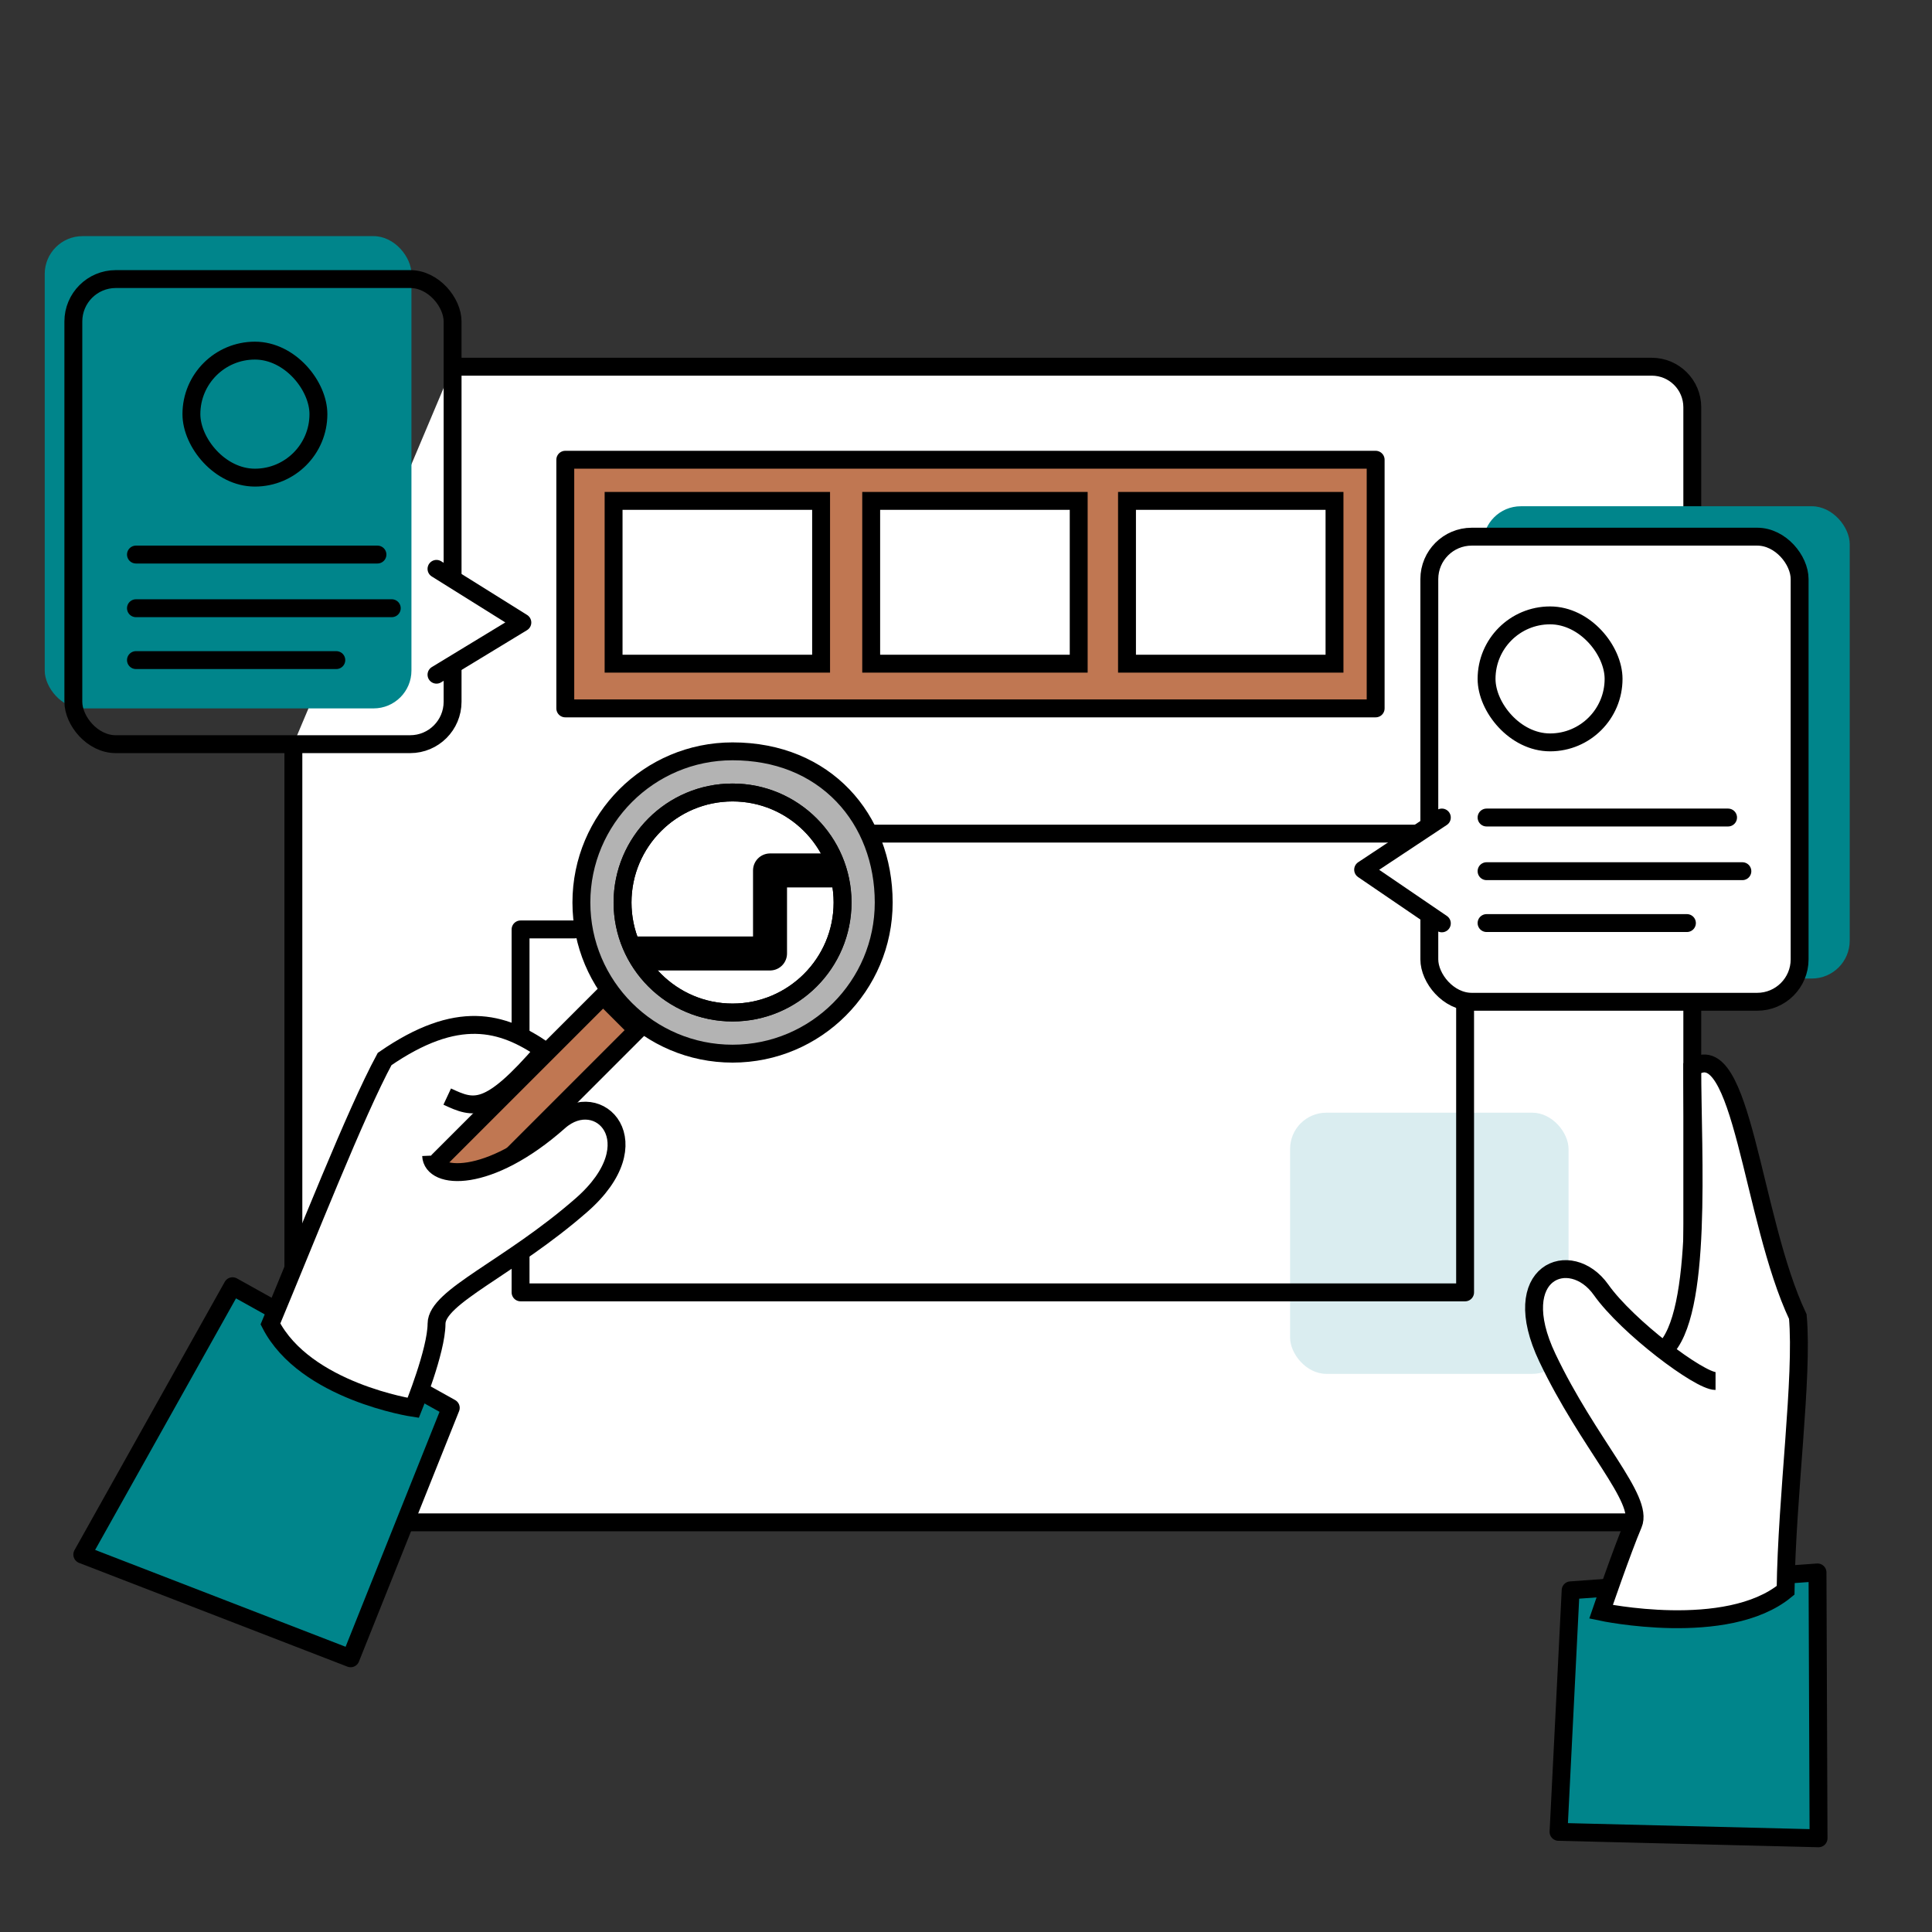
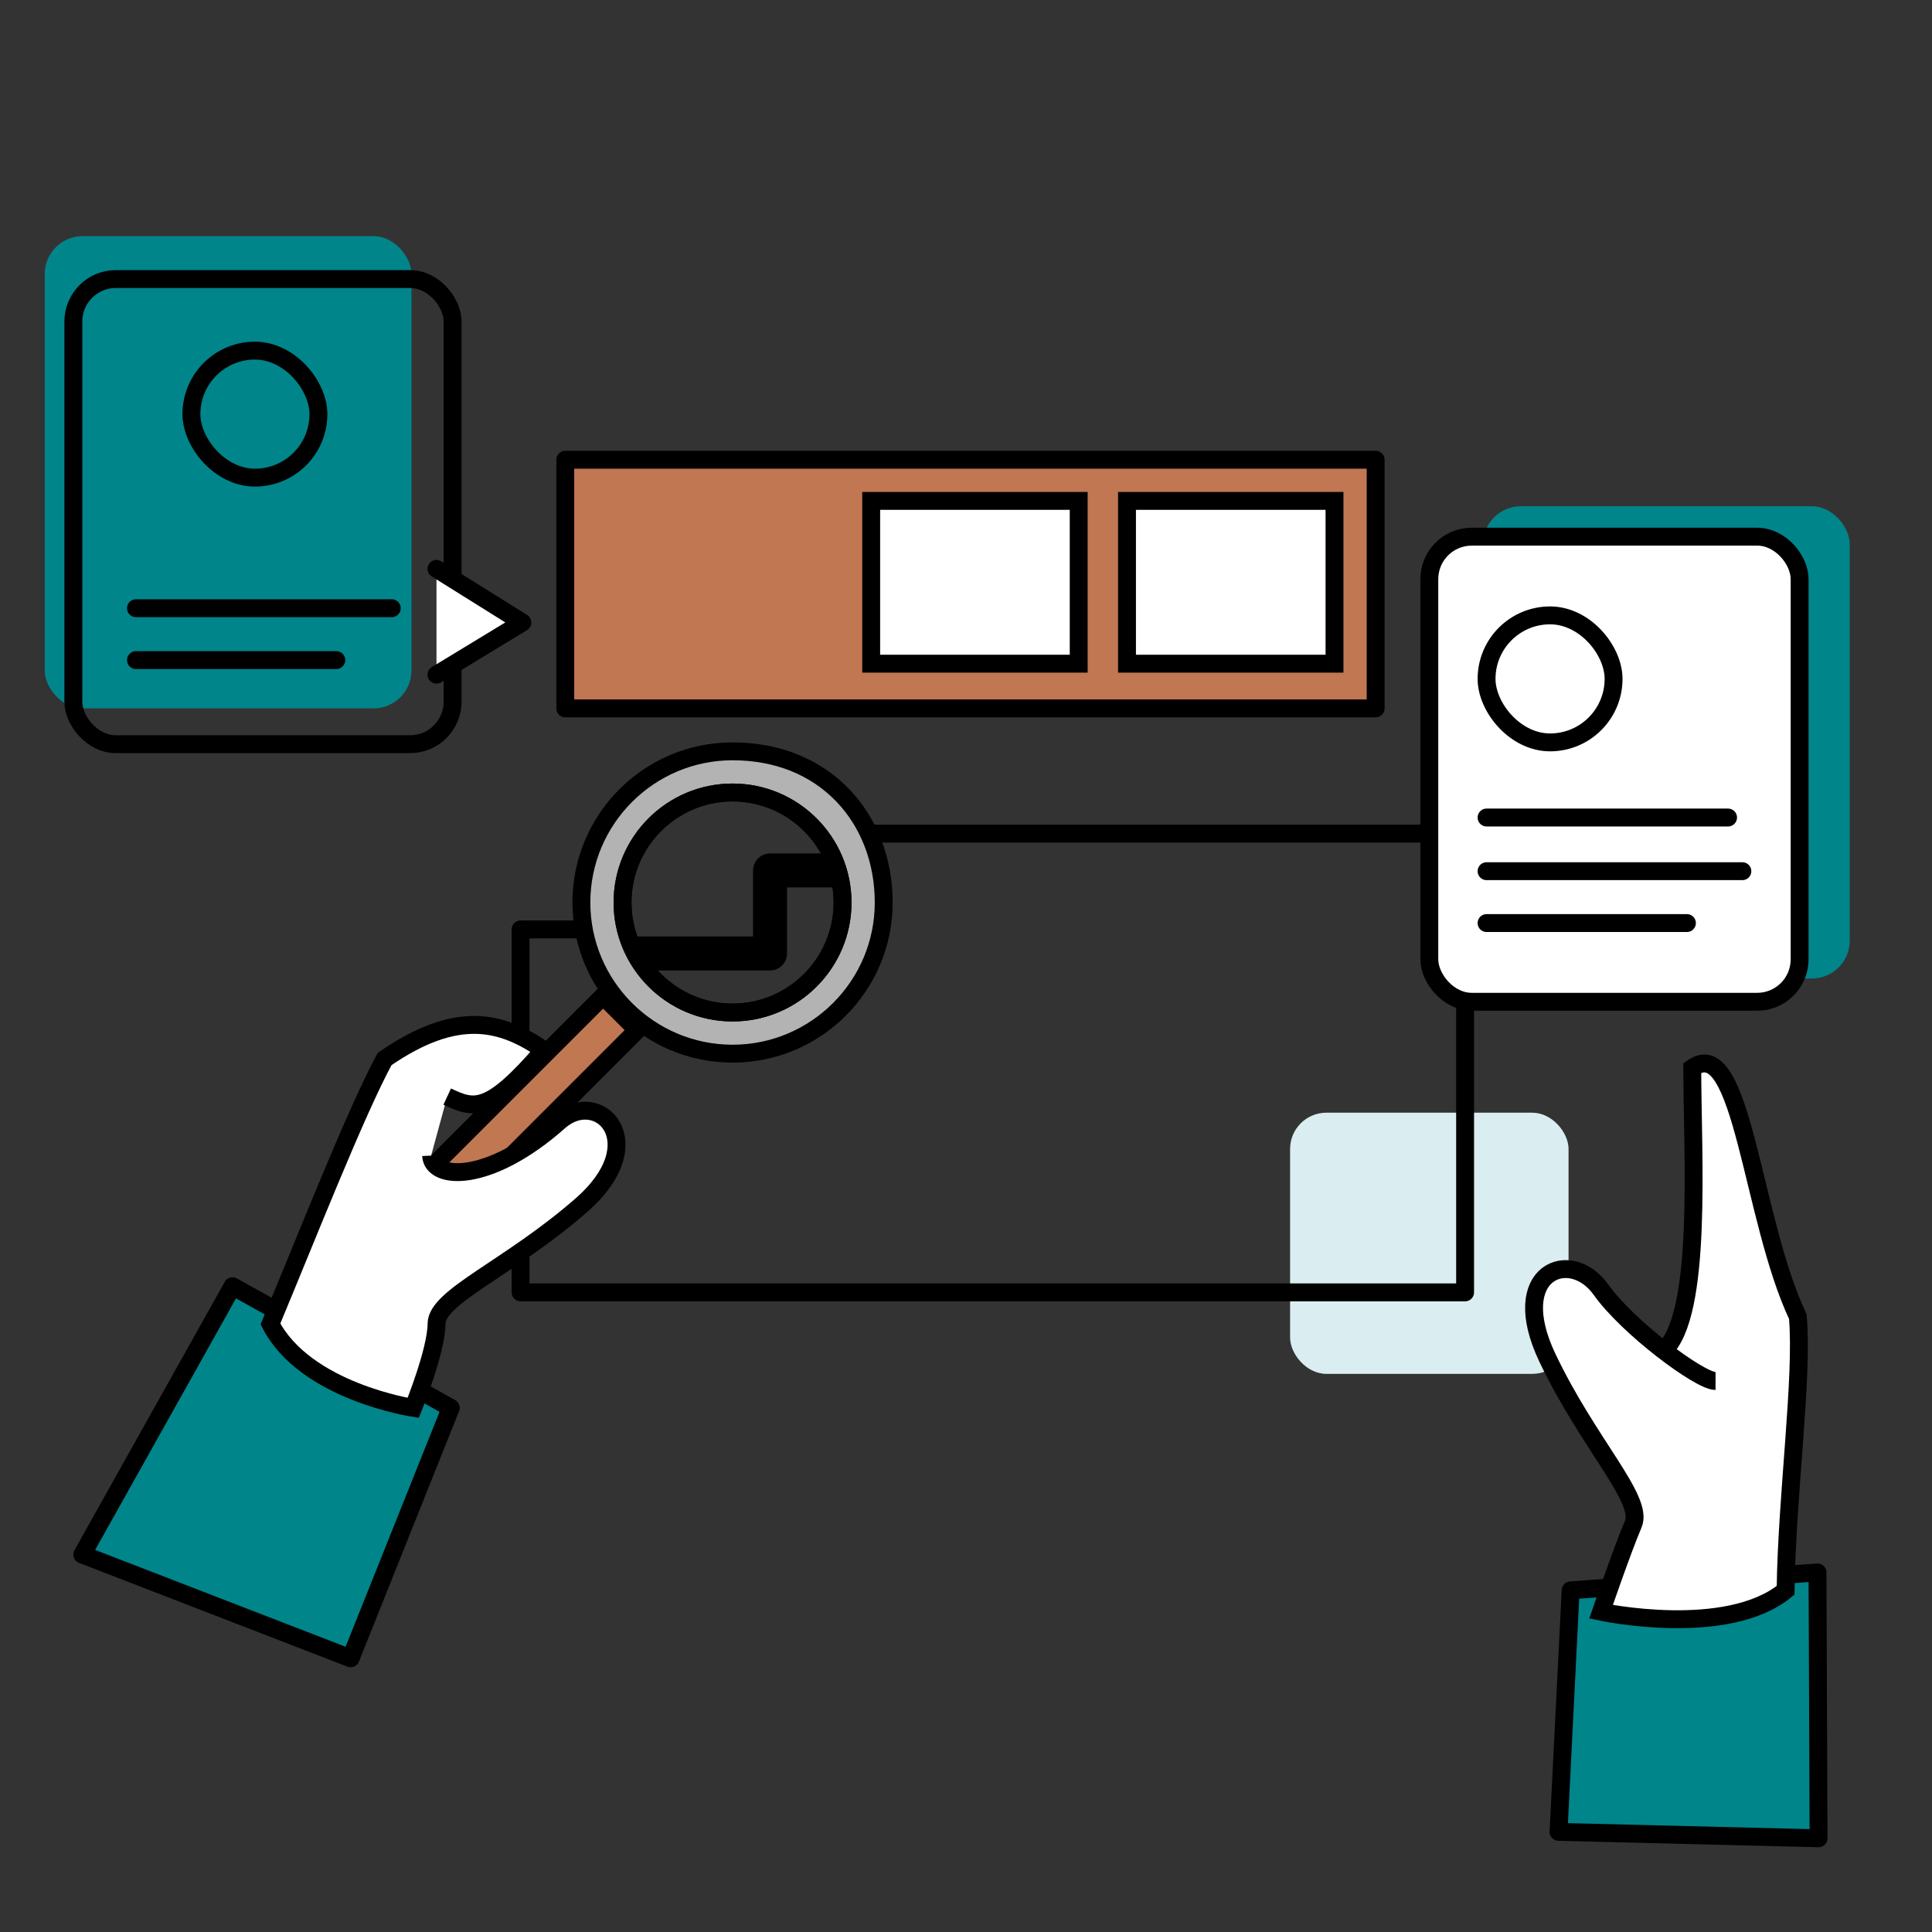
<svg xmlns="http://www.w3.org/2000/svg" id="a" viewBox="0 0 1080 1080">
  <rect x="0" y="0" width="1080" height="1080" fill="#333333" stroke="none" />
  <defs>
    <style>.b,.c,.d,.e,.f{stroke-width:0px;}.b,.g{fill:#c07752;}.h,.c{fill:#00858b;}.h,.i,.j,.k,.l,.m,.g,.n,.o{stroke:#000;}.h,.i,.j,.l,.m,.g,.o{stroke-linecap:round;}.h,.i,.k,.l,.m,.g,.n,.o{stroke-width:10px;}.h,.j,.l,.g,.o{stroke-linejoin:round;}.i,.k,.m,.n{stroke-miterlimit:10;}.i,.l,.n{fill:#fff;}.j{stroke-width:19px;}.j,.k,.m,.o{fill:none;}.e{fill:#b3b3b3;}.f{fill:#daedf0;}</style>
  </defs>
-   <path class="n" d="m253,205h670.34c12.51,0,22.66,10.15,22.66,22.66v600.68c0,12.51-10.15,22.66-22.66,22.66H186.66c-12.51,0-22.66-10.15-22.66-22.66v-412.34" />
  <polyline class="j" points="467.98 486.58 430.45 486.58 430.45 533 354.78 533" />
  <rect class="f" x="721.17" y="622" width="155.66" height="146" rx="20.28" ry="20.28" />
  <rect class="c" x="829" y="283" width="205" height="264" rx="21.16" ry="21.16" />
  <rect class="c" x="25" y="132" width="205" height="264" rx="21.16" ry="21.16" />
  <polyline class="o" points="486.31 466 819 466 819 722.45 438 722.45 291 722.45 291 699.82 291 648.16 291 643.04 291 601.19 291 595.84 291 579.28 291 519.55 321.27 519.55" />
  <rect class="n" x="799" y="300" width="207" height="260" rx="23.72" ry="23.72" />
-   <polyline class="l" points="806 516.16 762 486.16 806 457" />
  <rect class="n" x="831" y="344" width="71" height="71" rx="35.5" ry="35.5" />
  <line class="i" x1="831" y1="457" x2="966" y2="457" />
  <line class="i" x1="831" y1="487" x2="974" y2="487" />
  <line class="i" x1="831" y1="516" x2="943" y2="516" />
  <rect class="k" x="41" y="156" width="212" height="260" rx="23.72" ry="23.72" />
  <polyline class="l" points="244 318 292 348 244 377.16" />
  <rect class="k" x="107" y="196" width="71" height="71" rx="35.5" ry="35.5" />
-   <line class="m" x1="76" y1="310" x2="211" y2="310" />
  <line class="m" x1="76" y1="340" x2="219" y2="340" />
  <line class="m" x1="76" y1="369" x2="188" y2="369" />
  <polygon class="h" points="1016.58 1027.62 871.23 1024.02 878 889 1016 879 1016.58 1027.62" />
  <path class="n" d="m959,772c-9,0-49.3-30.25-64-51-17-24-53-10.36-30,38s54,79,48,93-18,49-18,49c0,0,70.33,15,103.16-12,.67-53,9.84-119,6.84-153-26-55-31-159-59-139,0,48.69,6,138-16,158" />
  <rect class="b" x="227" y="602.39" width="140.22" height="27" transform="translate(-348.48 390.48) rotate(-45)" />
  <path class="d" d="m337.14,563.84l12.02,12.02-92.08,92.08-12.02-12.02,92.08-92.08m0-14.14l-106.22,106.22,26.16,26.16,106.22-106.22-26.16-26.16h0Z" />
  <polygon class="h" points="251.98 787 196 927 46 869 130 719 251.98 787" />
  <path class="n" d="m241,646c.6,13.51,32,16,71.58-19.1,22.01-19.51,52.76,11.54,12.44,46.79-40.32,35.25-80.94,51.05-80.99,66.28s-13.03,47.03-13.03,47.03c0,0-60.41-9.08-79.82-46.9,20.43-48.91,47.57-118.09,63.82-148.1,40.76-28.14,65.7-21.02,89-5-31,36-39,33-54,26" />
  <path class="e" d="m409.5,589c-46.59,0-84.5-37.91-84.5-84.5s37.91-84.5,84.5-84.5c24.87,0,46.2,8.53,61.68,24.67,14.72,15.35,22.82,36.6,22.82,59.83,0,46.59-37.91,84.5-84.5,84.5Zm0-146c-33.91,0-61.5,27.59-61.5,61.5s27.59,61.5,61.5,61.5,61.5-27.59,61.5-61.5-27.59-61.5-61.5-61.5Z" />
  <path class="d" d="m409.5,425c23.48,0,43.56,8,58.07,23.13,13.82,14.41,21.43,34.43,21.43,56.37,0,43.84-35.66,79.5-79.5,79.5s-79.5-35.66-79.5-79.5,35.66-79.5,79.5-79.5m0,146c36.67,0,66.5-29.83,66.5-66.5s-29.83-66.5-66.5-66.5-66.5,29.83-66.5,66.5,29.83,66.5,66.5,66.5m0-156c-49.43,0-89.5,40.07-89.5,89.5s40.07,89.5,89.5,89.5,89.5-40.07,89.5-89.5-34.74-89.5-89.5-89.5h0Zm0,146c-31.15,0-56.5-25.35-56.5-56.5s25.35-56.5,56.5-56.5,56.5,25.35,56.5,56.5-25.35,56.5-56.5,56.5h0Z" />
  <path class="d" d="m409.5,438c-36.73,0-66.5,29.77-66.5,66.5s29.77,66.5,66.5,66.5,66.5-29.77,66.5-66.5-29.77-66.5-66.5-66.5Zm0,123c-31.15,0-56.5-25.35-56.5-56.5s25.35-56.5,56.5-56.5,56.5,25.35,56.5,56.5-25.35,56.5-56.5,56.5Z" />
  <rect class="g" x="316" y="257" width="453" height="139" />
-   <rect class="n" x="343" y="280" width="116" height="91" />
  <rect class="n" x="487" y="280" width="116" height="91" />
  <rect class="n" x="630" y="280" width="116" height="91" />
</svg>